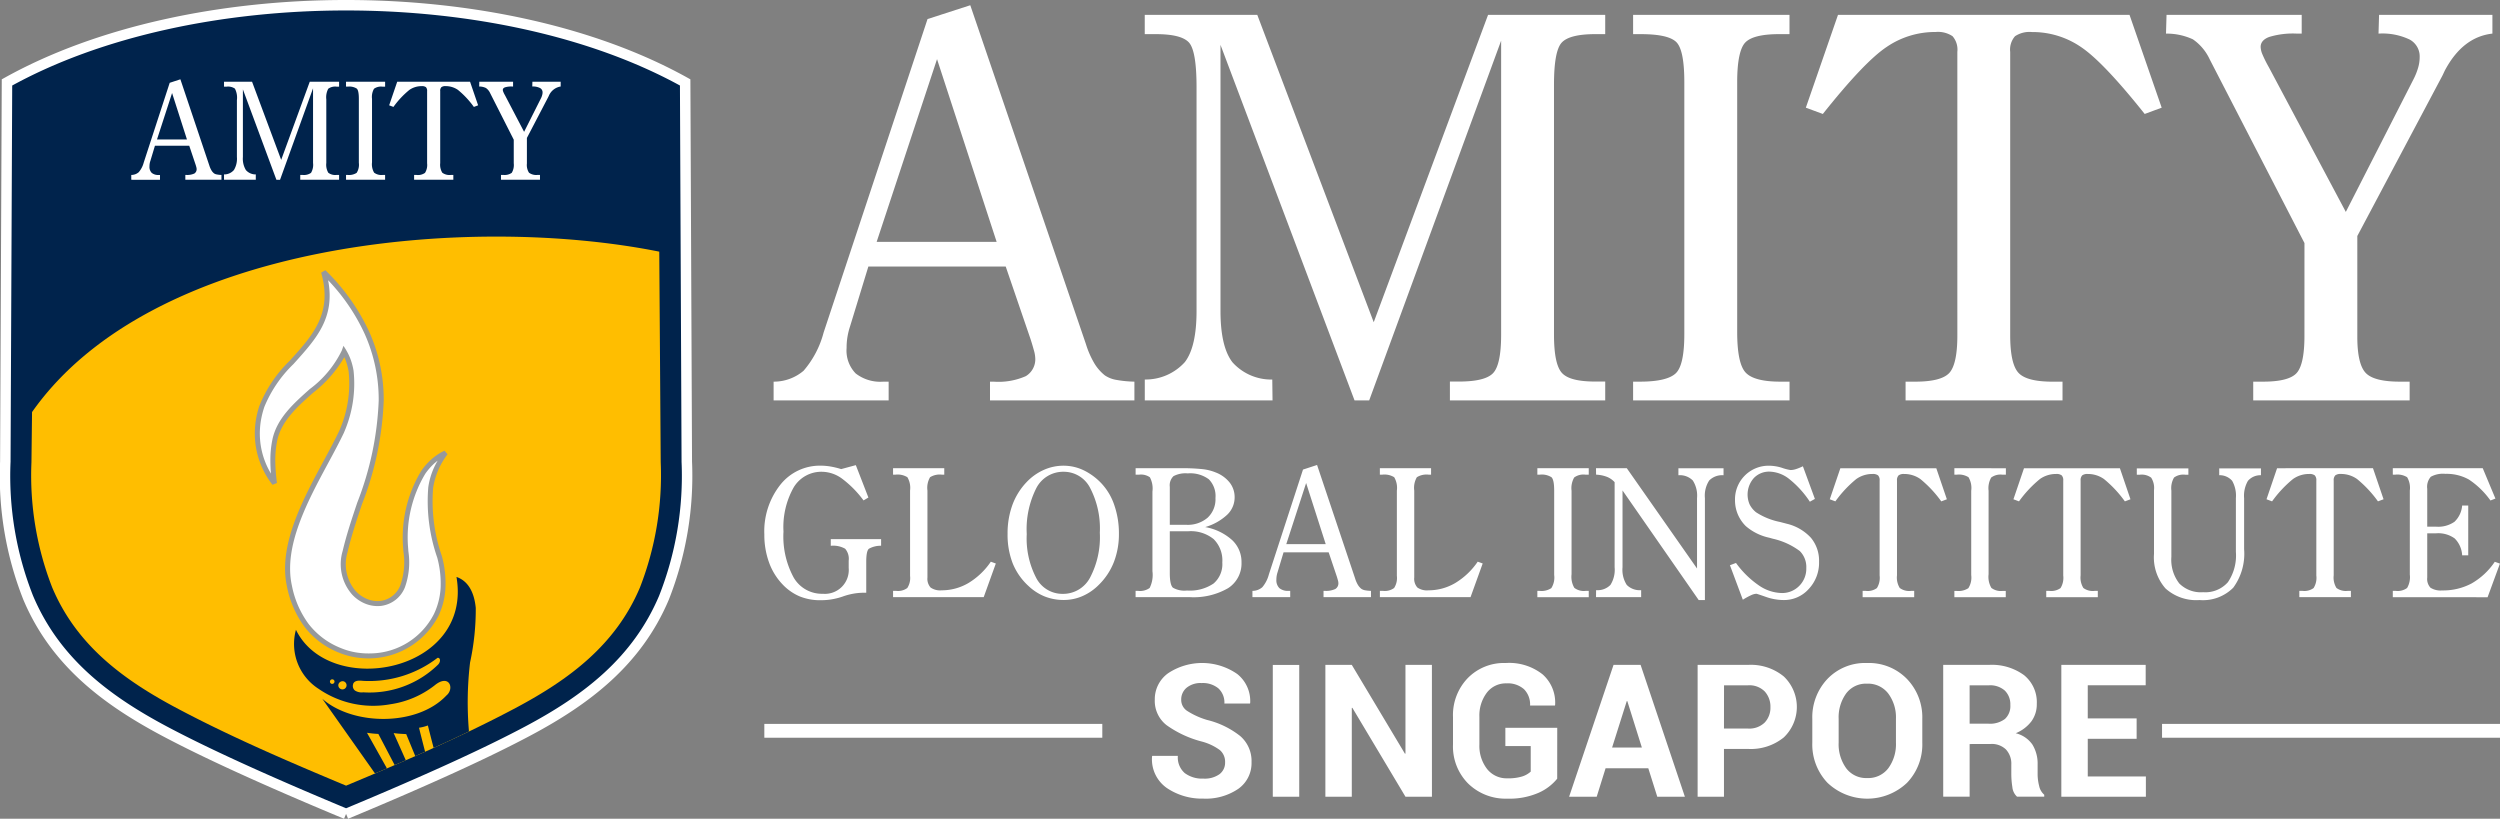
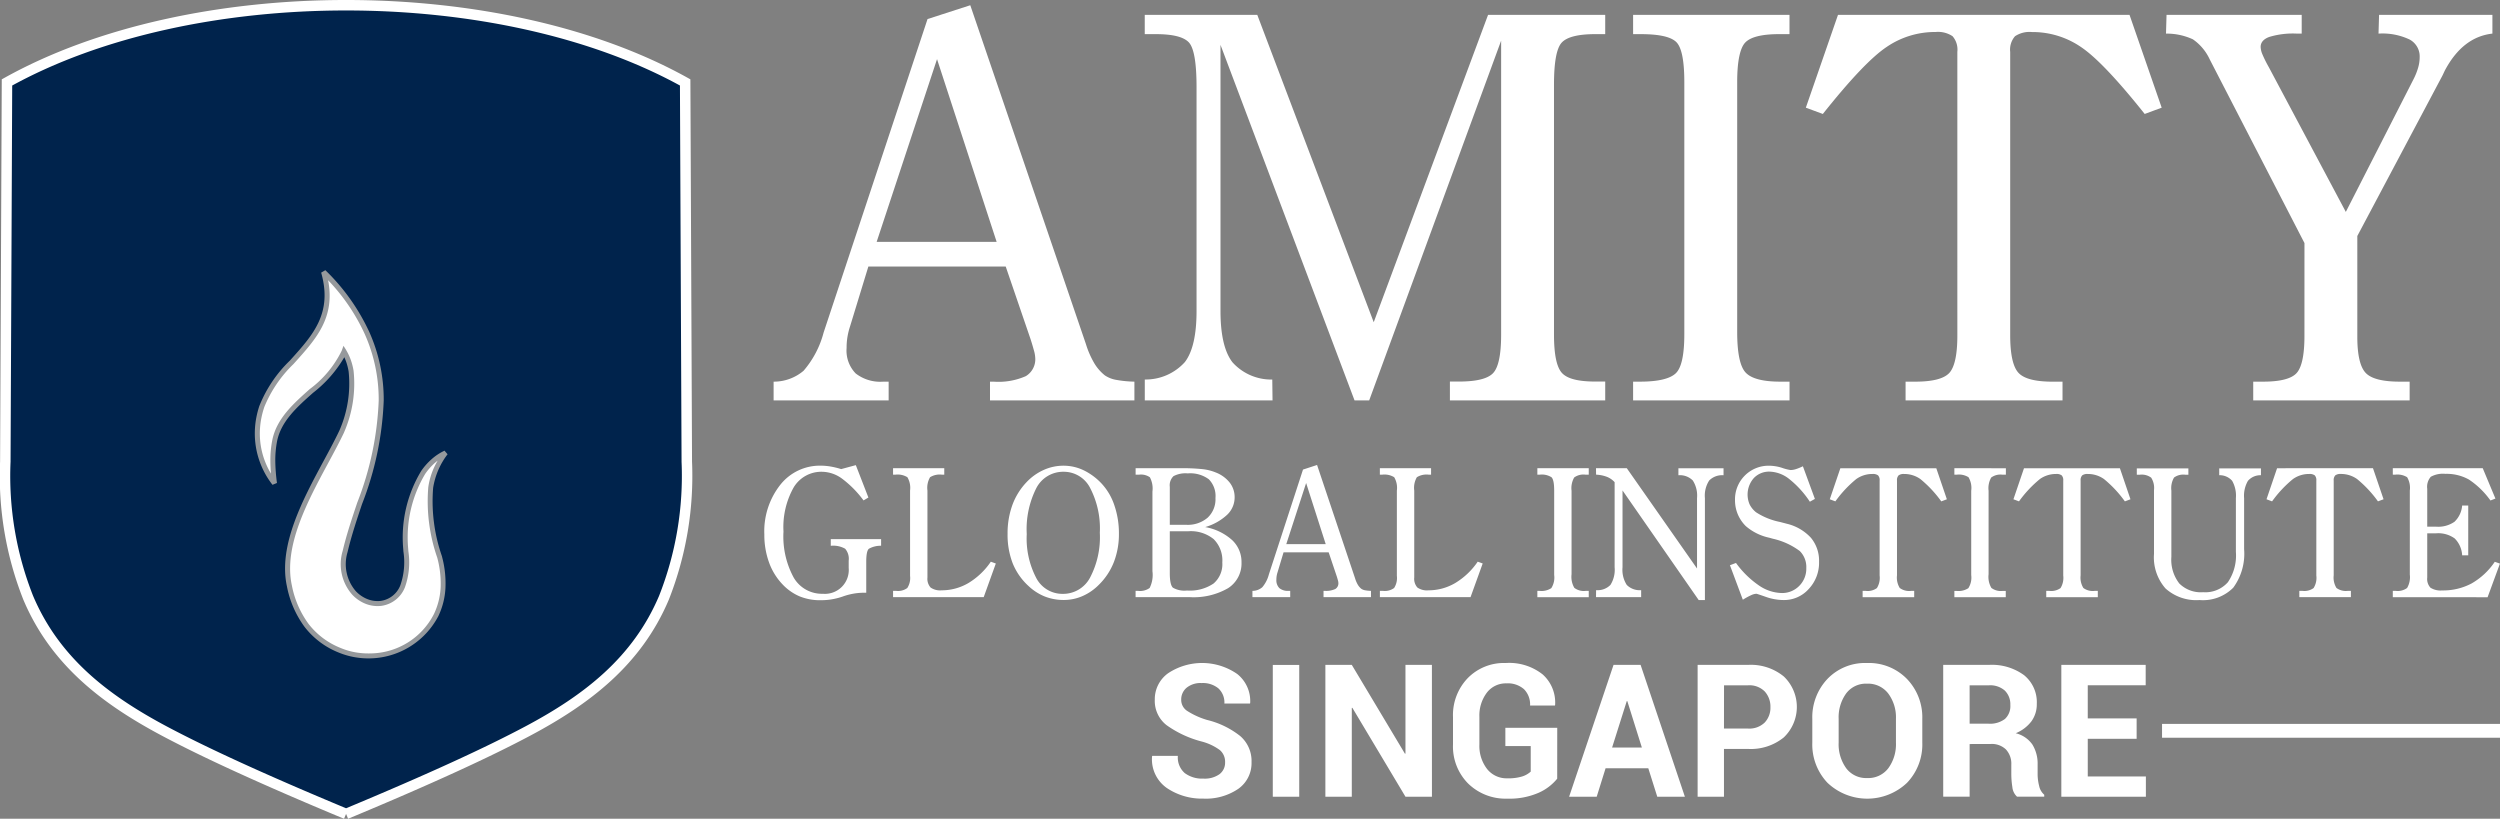
<svg xmlns="http://www.w3.org/2000/svg" width="238.743" height="78.19">
  <rect width="100%" height="100%" fill="#808080" stroke="none" />
  <defs>
    <clipPath id="a">
      <path data-name="Path 9325" d="m2.122 34.974-.056 4.749v.032a29.446 29.446 0 0 0 1.981 11.971c2.319 5.5 6.753 8.786 11.876 11.511 5.18 2.754 10.757 5.147 16.189 7.414 5.431-2.267 11.005-4.66 16.183-7.414 5.123-2.725 9.558-6.012 11.881-11.511a29.529 29.529 0 0 0 1.982-11.971v-.032l-.138-20.069a80.69 80.69 0 0 0-15.564-1.436c-16.707 0-35.775 4.572-44.333 16.755" transform="translate(-2.059 -18.219)" fill="none" />
    </clipPath>
  </defs>
  <g data-name="Group 18009">
-     <path data-name="Rectangle 9467" fill="#fff" d="M72.992 69.13h32.275v1.321H72.992z" />
    <path data-name="Rectangle 9468" fill="#fff" d="M206.469 69.13h32.275v1.321h-32.275z" />
    <g data-name="Group 17991">
      <g data-name="Group 18013" fill-rule="evenodd">
        <path data-name="Path 9321" d="M33.05 77.728c8.079-3.363 13.6-5.917 17.356-7.917 5.63-2.994 10.436-6.654 13.005-12.74a31.694 31.694 0 0 0 2.176-12.985l-.156-36.215C47.781-1.957 18.318-1.957.667 7.872Q.589 25.977.508 44.087a31.631 31.631 0 0 0 2.18 12.984c2.568 6.086 7.373 9.745 13 12.74 3.759 2 9.278 4.554 17.359 7.917" fill="#00234c" stroke="#fff" />
-         <path data-name="Path 9322" d="M33.05 75.028c5.431-2.267 11.006-4.66 16.184-7.414 5.123-2.725 9.557-6.011 11.88-11.511a29.515 29.515 0 0 0 1.982-11.971v-.033l-.138-20.067c-18.254-3.655-48.461-.961-59.898 15.319l-.056 4.748v.033a29.454 29.454 0 0 0 1.982 11.971c2.318 5.5 6.753 8.786 11.875 11.511 5.18 2.754 10.757 5.147 16.189 7.414" fill="#ffbe00" />
      </g>
    </g>
    <g data-name="Group 17993">
      <g data-name="Group 17992" clip-path="url(#a)" fill-rule="evenodd" transform="translate(2.997 22.596)">
        <path data-name="Path 9323" d="M39.547 20.655c-3.119 1.446-4.023 5.95-3.808 9.124a7.418 7.418 0 0 1-.3 3.62c-1.483 3.324-6.586 1.3-5.49-3.323 1.11-4.692 3.444-8.906 3.451-14.428 0-4.555-1.814-8.607-5.5-12.276 1.138 4-.774 6.107-2.948 8.52a12.618 12.618 0 0 0-2.958 4.333 7.76 7.76 0 0 0 1.216 7.329 12.383 12.383 0 0 1 .022-4.1c.746-3.635 5.475-5.316 6.618-8.492 1.226 2.007.85 4.914-.218 7.635-1.981 4.192-6.058 9.888-5 14.749a7.892 7.892 0 0 0 4.829 6.161 7.264 7.264 0 0 0 9.193-3.369 7.927 7.927 0 0 0 .329-5.538c-1.8-6.21-.662-8.147.568-9.945" fill="#fff" />
        <path data-name="Path 9324" d="M25.266 37.55c3.226 6.6 16.9 4.071 15.329-5.051 1.092.377 1.693 1.425 1.842 2.964a23.884 23.884 0 0 1-.543 5.2 32.317 32.317 0 0 0 .116 8.5 14.752 14.752 0 0 1-3.13 1.465c-.331-1.3-.7-2.666-1.015-3.945a4.117 4.117 0 0 1-.847.218c.327 1.333.682 2.66 1.013 3.991-.251.072-.5.137-.758.2-.49-1.186-.993-2.411-1.478-3.583-.363-.021-.857-.039-1.2-.1.57 1.265 1.157 2.594 1.731 3.873-.38.067-.758.115-1.127.148-.68-1.293-1.385-2.649-2.063-3.938a10.362 10.362 0 0 1-1.087-.109c.754 1.338 1.538 2.748 2.291 4.086h.063a7.766 7.766 0 0 1-1.515-.1l-5.106-7.233c2.922 2.578 9.059 2.654 11.852-.315.808-.668.261-2.109-1.128-.964a8.946 8.946 0 0 1-4.217 1.8 9.189 9.189 0 0 1-6.863-1.473 5.092 5.092 0 0 1-2.16-5.638m3.507 4.738a.206.206 0 0 1 .172.233.217.217 0 1 1-.172-.233m1.056.188a.394.394 0 1 1-.511.3.418.418 0 0 1 .511-.3m.9.263a.555.555 0 0 0 .169.611 1.188 1.188 0 0 0 .8.173 9.363 9.363 0 0 0 7.147-2.653c.266-.285.218-.674-.059-.64a10.7 10.7 0 0 1-7.082 2.2c-.29-.022-.839-.107-.982.307" fill="#00234c" />
      </g>
    </g>
    <g data-name="Group 17995">
      <g data-name="Group 18012">
        <path data-name="Path 9326" d="m42.422 43.039.021-.008.3.349a7.079 7.079 0 0 0-1.381 3.221 15.92 15.92 0 0 0 .844 6.524v.014a9.839 9.839 0 0 1 .335 2.98 7.026 7.026 0 0 1-.68 2.719 7.531 7.531 0 0 1-7.99 3.922 7.225 7.225 0 0 1-1.5-.432 7.708 7.708 0 0 1-3.289-2.468 9.566 9.566 0 0 1-1.681-3.863c-.848-3.9 1.51-8.276 3.528-12.024.545-1.01 1.066-1.977 1.487-2.87a11.128 11.128 0 0 0 .878-5.62 5.656 5.656 0 0 0-.238-.941 6.37 6.37 0 0 0-.175-.428 11.89 11.89 0 0 1-2.987 3.4c-1.506 1.337-3.039 2.7-3.427 4.589a9.568 9.568 0 0 0-.177 1.91 17.228 17.228 0 0 0 .159 2.11l-.427.175a7.963 7.963 0 0 1-1.67-5.441 8.078 8.078 0 0 1 .141-1.059 8.918 8.918 0 0 1 .274-1.033l.007-.013a12.409 12.409 0 0 1 2.9-4.309l.1-.109.013-.016c2.124-2.355 3.982-4.421 2.883-8.282l.4-.234a19.687 19.687 0 0 1 4.188 5.881 15.785 15.785 0 0 1 1.386 6.567 30.178 30.178 0 0 1-2.075 9.9c-.506 1.516-1.012 3.021-1.379 4.58a3.949 3.949 0 0 0 .786 3.722 3.085 3.085 0 0 0 1.133.77 2.614 2.614 0 0 0 1.256.161 2.363 2.363 0 0 0 1.864-1.483 6.686 6.686 0 0 0 .295-3.236l-.019-.269a12.288 12.288 0 0 1 1.719-7.42 6.038 6.038 0 0 1 .975-1.107 5.071 5.071 0 0 1 1.233-.82m-.633.942c-.1.075-.194.153-.287.232a5.851 5.851 0 0 0-.9 1.022 11.814 11.814 0 0 0-1.634 7.118l.019.273a7.073 7.073 0 0 1-.332 3.461 2.834 2.834 0 0 1-2.243 1.762 3.1 3.1 0 0 1-1.488-.189 3.5 3.5 0 0 1-1.305-.89 4.4 4.4 0 0 1-.908-4.156c.371-1.571.881-3.089 1.394-4.62a29.811 29.811 0 0 0 2.05-9.754 15.329 15.329 0 0 0-1.345-6.375 18.651 18.651 0 0 0-3.486-5.113c.689 3.569-1.134 5.592-3.19 7.874l-.017.017-.1.114a12.047 12.047 0 0 0-2.8 4.135v.013a8.036 8.036 0 0 0-.261.978 7.594 7.594 0 0 0-.135 1 7.413 7.413 0 0 0 1.044 4.331 14.706 14.706 0 0 1-.055-1.207 9.747 9.747 0 0 1 .187-2.006c.417-2.04 2.011-3.461 3.573-4.853a10.069 10.069 0 0 0 3.055-3.672l.166-.462.263.414v.01a5.2 5.2 0 0 1 .441.938 5.982 5.982 0 0 1 .26 1.022 11.624 11.624 0 0 1-.907 5.88l-.006.01v.01c-.428.9-.95 1.876-1.5 2.893-1.981 3.677-4.291 7.967-3.481 11.7a9.133 9.133 0 0 0 1.592 3.676 7.253 7.253 0 0 0 3.094 2.315 6.666 6.666 0 0 0 1.407.408 7.3 7.3 0 0 0 1.449.1 6.886 6.886 0 0 0 6.03-3.767 6.624 6.624 0 0 0 .636-2.538 9.457 9.457 0 0 0-.32-2.83 16.416 16.416 0 0 1-.86-6.728 6.792 6.792 0 0 1 .9-2.549" fill="#96999c" />
-         <path data-name="Path 9327" d="M14.992 13.32h2.862l-1.421-4.437Zm-2.456 3.847v-.46a1.083 1.083 0 0 0 .713-.263 2.349 2.349 0 0 0 .48-.93l2.477-7.606 1.021-.335 2.762 8.228a2.207 2.207 0 0 0 .2.46 1.023 1.023 0 0 0 .252.295.608.608 0 0 0 .251.1 2.291 2.291 0 0 0 .456.05v.46h-3.449v-.46h.087a1.63 1.63 0 0 0 .769-.133.484.484 0 0 0 .222-.451.787.787 0 0 0-.033-.176 3.154 3.154 0 0 0-.085-.28l-.587-1.75h-3.275l-.438 1.453a1.354 1.354 0 0 0-.063.246 1.684 1.684 0 0 0-.022.274.808.808 0 0 0 .217.621.956.956 0 0 0 .657.2h.131v.46Zm17.359-8.734-3.151 8.735h-.348l-3.2-8.633v6.46a2.09 2.09 0 0 0 .286 1.246 1.225 1.225 0 0 0 .945.416v.509h-3.034v-.509a1.222 1.222 0 0 0 .947-.422 2.084 2.084 0 0 0 .284-1.242V9.564a1.882 1.882 0 0 0-.19-1.1 1.143 1.143 0 0 0-.781-.19h-.26v-.471h2.677l2.782 7.465 2.73-7.465h2.8v.472h-.235a1.116 1.116 0 0 0-.8.2 1.746 1.746 0 0 0-.186 1.021v6.068a1.505 1.505 0 0 0 .192.934 1.094 1.094 0 0 0 .794.207h.235v.46h-3.709v-.46h.221a1.165 1.165 0 0 0 .809-.2 1.5 1.5 0 0 0 .193-.94Zm6.883-.629v.472h-.25a1.14 1.14 0 0 0-.811.2 1.572 1.572 0 0 0-.19.965v6.061a1.59 1.59 0 0 0 .2.986 1.147 1.147 0 0 0 .826.218h.223v.46h-3.731v-.46h.158a1.329 1.329 0 0 0 .856-.2 1.433 1.433 0 0 0 .21-.956V9.441c0-.529-.064-.859-.2-.981a1.311 1.311 0 0 0-.843-.187h-.183v-.47Zm8.111 0 .771 2.253-.408.154a8.43 8.43 0 0 0-1.52-1.626 2.037 2.037 0 0 0-1.172-.36.618.618 0 0 0-.408.1.488.488 0 0 0-.113.378v6.876a1.456 1.456 0 0 0 .2.916 1.156 1.156 0 0 0 .82.212h.233v.46h-3.746v-.46h.234a1.144 1.144 0 0 0 .808-.2 1.419 1.419 0 0 0 .2-.912V8.704a.508.508 0 0 0-.11-.378.632.632 0 0 0-.411-.1 2.04 2.04 0 0 0-1.173.36 8.406 8.406 0 0 0-1.522 1.625l-.409-.154.77-2.253Zm4.173 5.537-2.259-4.458a1.2 1.2 0 0 0-.4-.48 1.469 1.469 0 0 0-.642-.142l.011-.457h3.225v.457h-.112a2.022 2.022 0 0 0-.659.079c-.139.053-.209.137-.209.245a.483.483 0 0 0 .041.173 1.962 1.962 0 0 0 .158.323l1.834 3.509 1.613-3.209a1.474 1.474 0 0 0 .11-.29.879.879 0 0 0 .041-.257.464.464 0 0 0-.243-.427 1.481 1.481 0 0 0-.74-.146l.012-.457h2.7v.457a1.474 1.474 0 0 0-1.135.9c-.028.052-.045.1-.059.119l-2.031 3.893v2.44a1.364 1.364 0 0 0 .2.879 1.152 1.152 0 0 0 .819.212h.23v.46h-3.724v-.46h.235a1.161 1.161 0 0 0 .792-.2 1.444 1.444 0 0 0 .192-.908Z" fill="#fff" fill-rule="evenodd" />
        <path data-name="Path 9328" d="M83.717 23.1h11.46L89.484 5.647Zm-9.84 15.136v-1.789a4.381 4.381 0 0 0 2.862-1.041 9.122 9.122 0 0 0 1.916-3.655l9.922-29.93L92.659.5l11.049 32.375a8.581 8.581 0 0 0 .8 1.824 4.283 4.283 0 0 0 1.007 1.151 2.768 2.768 0 0 0 .988.409 11.052 11.052 0 0 0 1.83.188v1.789H94.542v-1.789h.355a6.439 6.439 0 0 0 3.07-.529 1.881 1.881 0 0 0 .894-1.773 3.041 3.041 0 0 0-.13-.7 22.714 22.714 0 0 0-.33-1.1l-2.359-6.895H82.927l-1.75 5.721a6.615 6.615 0 0 0-.243.98 6.265 6.265 0 0 0-.086 1.073 3.132 3.132 0 0 0 .867 2.438 3.829 3.829 0 0 0 2.637.785h.511v1.789Zm69.477-34.353-12.6 34.353h-1.4l-12.8-33.952V29.7c0 2.285.382 3.913 1.145 4.9a4.976 4.976 0 0 0 3.8 1.645l.025 1.994h-12.2v-1.997a5.043 5.043 0 0 0 3.825-1.662q1.119-1.457 1.118-4.884V8.331c0-2.369-.251-3.8-.763-4.312s-1.552-.759-3.139-.759h-1.045V1.421h10.747l11.119 29.351 10.919-29.351h11.188V3.26h-.945c-1.648 0-2.716.273-3.209.809s-.737 1.876-.737 4.006v23.871c0 1.9.251 3.119.763 3.674s1.571.817 3.184.817h.945v1.8h-14.832v-1.8h.867q2.474 0 3.244-.792c.522-.536.781-1.765.781-3.7Zm27.538-2.462V3.26h-.988c-1.657 0-2.741.273-3.243.809s-.764 1.808-.764 3.785V31.7q0 3.029.815 3.886c.538.571 1.64.861 3.3.861h.884v1.789h-14.939v-1.789h.633c1.726 0 2.862-.264 3.426-.785s.832-1.782.832-3.759V7.855c0-2.08-.26-3.367-.79-3.86s-1.648-.734-3.364-.734h-.737v-1.84Zm32.472 0 3.071 8.862-1.622.6q-3.942-4.95-6.071-6.383a8.179 8.179 0 0 0-4.692-1.44 2.5 2.5 0 0 0-1.622.4 1.944 1.944 0 0 0-.46 1.5V32c0 1.848.269 3.05.8 3.613s1.622.836 3.261.836h.936v1.789h-14.988v-1.791h.936c1.622 0 2.7-.273 3.218-.81s.79-1.739.79-3.588V4.956a1.949 1.949 0 0 0-.46-1.5 2.5 2.5 0 0 0-1.623-.4 8.178 8.178 0 0 0-4.691 1.444q-2.134 1.432-6.071 6.383l-1.623-.6 3.07-8.862Zm16.706 21.791-9.055-17.556a4.733 4.733 0 0 0-1.6-1.9 5.962 5.962 0 0 0-2.568-.546l.052-1.789h12.907v1.788h-.461a7.846 7.846 0 0 0-2.628.315c-.554.2-.832.529-.832.954a1.963 1.963 0 0 0 .156.682 12.036 12.036 0 0 0 .633 1.27l7.346 13.807 6.444-12.63a6.164 6.164 0 0 0 .46-1.142 3.561 3.561 0 0 0 .148-1.005 1.83 1.83 0 0 0-.963-1.687 6.048 6.048 0 0 0-2.967-.563l.052-1.789h10.824v1.788q-2.849.32-4.553 3.545c-.1.213-.173.376-.226.478l-8.122 15.306v9.613c0 1.746.269 2.9.8 3.46s1.622.836 3.261.836h.936v1.789h-14.937v-1.789h.945c1.6 0 2.654-.264 3.165-.785s.781-1.713.781-3.562Z" fill="#fff" />
        <path data-name="Path 9329" d="M79.337 51.486h4.806v.633a2.279 2.279 0 0 0-1.166.285c-.169.142-.253.555-.253 1.233v2.967h-.291a6.058 6.058 0 0 0-1.961.365 8.033 8.033 0 0 1-.342.108 6.875 6.875 0 0 1-.882.186 6.794 6.794 0 0 1-.872.057 5.2 5.2 0 0 1-2-.363 4.856 4.856 0 0 1-1.622-1.126 5.935 5.935 0 0 1-1.311-2.113 7.729 7.729 0 0 1-.451-2.679 7.175 7.175 0 0 1 1.519-4.735 4.813 4.813 0 0 1 3.882-1.834 5.516 5.516 0 0 1 .912.08 7.756 7.756 0 0 1 1.024.247l1.4-.378 1.2 3.093-.465.277a9.917 9.917 0 0 0-2.053-2.081 3.3 3.3 0 0 0-1.892-.655 3.076 3.076 0 0 0-2.725 1.493 7.725 7.725 0 0 0-.973 4.218 8.2 8.2 0 0 0 .979 4.4 3.112 3.112 0 0 0 2.785 1.54 2.278 2.278 0 0 0 2.463-2.463v-.7a1.464 1.464 0 0 0-.34-1.14 2.317 2.317 0 0 0-1.372-.279Zm5.948 5.541v-.6h.3a1.49 1.49 0 0 0 1.058-.273 1.749 1.749 0 0 0 .266-1.163v-8.143a1.99 1.99 0 0 0-.257-1.275 1.768 1.768 0 0 0-1.134-.245h-.234v-.615h4.891v.615h-.233a1.737 1.737 0 0 0-1.123.245 2.017 2.017 0 0 0-.251 1.275v8.3a1.255 1.255 0 0 0 .3.958 1.586 1.586 0 0 0 1.058.268 5.028 5.028 0 0 0 2.552-.693 6.876 6.876 0 0 0 2.143-2.04l.477.173-1.157 3.213Zm12.766-6.023a8.149 8.149 0 0 0 .912 4.2 2.813 2.813 0 0 0 2.517 1.508 2.909 2.909 0 0 0 2.611-1.539 8.3 8.3 0 0 0 .939-4.3 8.369 8.369 0 0 0-.922-4.267 2.82 2.82 0 0 0-2.525-1.554 2.885 2.885 0 0 0-2.612 1.552 8.69 8.69 0 0 0-.92 4.4m-1.83-.035a7.9 7.9 0 0 1 .46-2.747 6.27 6.27 0 0 1 1.354-2.178 5.136 5.136 0 0 1 1.636-1.166 4.586 4.586 0 0 1 1.887-.405 4.439 4.439 0 0 1 1.915.431 5.808 5.808 0 0 1 1.734 1.283 5.651 5.651 0 0 1 1.214 2.077 8.223 8.223 0 0 1 .433 2.7 7.391 7.391 0 0 1-.475 2.695 6.183 6.183 0 0 1-1.42 2.166 5.016 5.016 0 0 1-1.571 1.094 4.442 4.442 0 0 1-1.8.377 4.885 4.885 0 0 1-1.811-.331 4.983 4.983 0 0 1-1.556-1.002 5.945 5.945 0 0 1-1.511-2.166 7.549 7.549 0 0 1-.489-2.828m12.225 6.058v-.6h.241a1.561 1.561 0 0 0 1.1-.277 2.775 2.775 0 0 0 .268-1.6v-7.611a2.281 2.281 0 0 0-.245-1.36 1.475 1.475 0 0 0-1.02-.251h-.342v-.615h4.313a18.147 18.147 0 0 1 2.09.091 4.592 4.592 0 0 1 1.235.31 3.142 3.142 0 0 1 1.356.984 2.252 2.252 0 0 1 .462 1.4 2.282 2.282 0 0 1-.713 1.659 5.2 5.2 0 0 1-2.1 1.178 5.186 5.186 0 0 1 2.569 1.237 2.845 2.845 0 0 1 .9 2.12 2.8 2.8 0 0 1-1.273 2.472 6.566 6.566 0 0 1-3.675.861Zm3.266-6.91h1.571a2.914 2.914 0 0 0 2.046-.682 2.406 2.406 0 0 0 .745-1.873 2.282 2.282 0 0 0-.632-1.79 2.984 2.984 0 0 0-2.019-.564 2.441 2.441 0 0 0-1.354.262 1.207 1.207 0 0 0-.357 1.018Zm0 .616v3.99q0 1.128.3 1.4a2.19 2.19 0 0 0 1.34.27 4.036 4.036 0 0 0 2.537-.667 2.421 2.421 0 0 0 .838-2.012 2.867 2.867 0 0 0-.824-2.227 3.457 3.457 0 0 0-2.411-.754Zm11.124 1.231h3.766l-1.87-5.837Zm-3.232 5.062v-.6a1.425 1.425 0 0 0 .941-.347 3.072 3.072 0 0 0 .629-1.224l3.258-10.011 1.344-.441 3.631 10.829a2.846 2.846 0 0 0 .262.61 1.466 1.466 0 0 0 .33.384.925.925 0 0 0 .325.137 3.5 3.5 0 0 0 .6.062v.6h-4.531v-.6h.116a2.092 2.092 0 0 0 1.009-.176.634.634 0 0 0 .293-.593 1.055 1.055 0 0 0-.042-.234 8.047 8.047 0 0 0-.108-.367l-.776-2.306h-4.31L122 54.662a2.154 2.154 0 0 0-.08.327 2.059 2.059 0 0 0-.029.359 1.058 1.058 0 0 0 .285.815 1.248 1.248 0 0 0 .867.262h.169v.6Zm12.171 0v-.6h.3a1.492 1.492 0 0 0 1.058-.273 1.758 1.758 0 0 0 .264-1.163v-8.142a1.992 1.992 0 0 0-.256-1.275 1.77 1.77 0 0 0-1.135-.245h-.233v-.615h4.891v.615h-.234a1.742 1.742 0 0 0-1.123.245 2.026 2.026 0 0 0-.251 1.275v8.3a1.255 1.255 0 0 0 .3.958 1.584 1.584 0 0 0 1.058.268 5.027 5.027 0 0 0 2.551-.693 6.892 6.892 0 0 0 2.153-2.044l.475.173-1.159 3.213Zm19.946-12.313v.615h-.325a1.483 1.483 0 0 0-1.066.272 2.06 2.06 0 0 0-.251 1.265v7.976a2.072 2.072 0 0 0 .268 1.3 1.492 1.492 0 0 0 1.083.287h.291v.6h-4.908v-.6h.207a1.711 1.711 0 0 0 1.126-.262 1.887 1.887 0 0 0 .274-1.256v-8.045c0-.695-.085-1.126-.26-1.292a1.718 1.718 0 0 0-1.106-.245h-.241v-.615Zm3.634 0 6.707 9.578v-6.725a2.669 2.669 0 0 0-.405-1.681 1.737 1.737 0 0 0-1.374-.5v-.667h4.31v.667a1.731 1.731 0 0 0-1.368.5 2.642 2.642 0 0 0-.411 1.681v9.738h-.593l-7.275-10.468v7.34a2.671 2.671 0 0 0 .405 1.682 1.738 1.738 0 0 0 1.374.5v.667h-4.31l.008-.667a1.722 1.722 0 0 0 1.369-.5 2.7 2.7 0 0 0 .4-1.682v-8.129a1.964 1.964 0 0 0-.73-.508 3.277 3.277 0 0 0-1.041-.211l-.008-.615Zm11.078 12.554-1.229-3.29.579-.216a8.88 8.88 0 0 0 2.158 2.126 4 4 0 0 0 2.2.746 2.283 2.283 0 0 0 1.679-.68 2.313 2.313 0 0 0 .676-1.7 2.15 2.15 0 0 0-.621-1.63 6.776 6.776 0 0 0-2.563-1.174l-.359-.1a5.013 5.013 0 0 1-2.238-1.111 3.519 3.519 0 0 1-.764-1.133 3.447 3.447 0 0 1-.262-1.33 3.207 3.207 0 0 1 3.281-3.3 4.185 4.185 0 0 1 1.22.206 4.534 4.534 0 0 0 .8.207 1.75 1.75 0 0 0 .528-.093 4.784 4.784 0 0 0 .653-.268l1.146 3.118-.481.268a9.278 9.278 0 0 0-1.964-2.164 3.154 3.154 0 0 0-1.887-.71 2 2 0 0 0-1.505.621 2.377 2.377 0 0 0-.4 2.5 2.273 2.273 0 0 0 .614.758 6.532 6.532 0 0 0 2.286.927c.279.074.49.127.636.167a4.555 4.555 0 0 1 2.326 1.349 3.429 3.429 0 0 1 .773 2.3 3.643 3.643 0 0 1-.987 2.586 3.152 3.152 0 0 1-2.4 1.055 5.119 5.119 0 0 1-1.687-.3c-.574-.2-.878-.3-.91-.3a1.332 1.332 0 0 0-.49.131 6.565 6.565 0 0 0-.8.437m18.47-12.554 1.009 2.964-.534.2a11.071 11.071 0 0 0-2-2.135 2.649 2.649 0 0 0-1.542-.481.818.818 0 0 0-.534.133.661.661 0 0 0-.152.5v9.045a1.892 1.892 0 0 0 .263 1.208 1.5 1.5 0 0 0 1.071.279h.308v.6h-4.925v-.6h.308a1.489 1.489 0 0 0 1.056-.27 1.856 1.856 0 0 0 .26-1.2v-9.063a.662.662 0 0 0-.15-.5.818.818 0 0 0-.534-.133 2.655 2.655 0 0 0-1.542.481 11.072 11.072 0 0 0-2 2.135l-.534-.2 1.009-2.964Zm6.645 0v.615h-.335a1.483 1.483 0 0 0-1.066.272 2.06 2.06 0 0 0-.251 1.265v7.976a2.072 2.072 0 0 0 .268 1.3 1.49 1.49 0 0 0 1.083.287h.29v.6h-4.908v-.6h.209a1.713 1.713 0 0 0 1.126-.262 1.887 1.887 0 0 0 .274-1.256v-8.048a2.009 2.009 0 0 0-.26-1.292 1.721 1.721 0 0 0-1.106-.245h-.243v-.615Zm10.889 0 1.009 2.964-.534.2a11.071 11.071 0 0 0-2-2.135 2.65 2.65 0 0 0-1.543-.481.817.817 0 0 0-.532.133.661.661 0 0 0-.152.5v9.045a1.892 1.892 0 0 0 .263 1.208 1.5 1.5 0 0 0 1.071.279h.308v.6h-4.925v-.6h.308a1.5 1.5 0 0 0 1.058-.27 1.865 1.865 0 0 0 .258-1.2v-9.063a.662.662 0 0 0-.15-.5.817.817 0 0 0-.532-.133 2.656 2.656 0 0 0-1.543.481 11.144 11.144 0 0 0-2 2.135l-.532-.2 1.009-2.964Zm9.484.667v-.65h3.985v.65a1.573 1.573 0 0 0-1.243.538 2.836 2.836 0 0 0-.365 1.647v4.874a5.478 5.478 0 0 1-1.037 3.681 4.074 4.074 0 0 1-3.218 1.18 4.385 4.385 0 0 1-3.25-1.106 4.493 4.493 0 0 1-1.1-3.3v-6.093a1.816 1.816 0 0 0-.268-1.186 1.508 1.508 0 0 0-1.079-.285h-.295v-.6h4.926v.6h-.308a1.485 1.485 0 0 0-1.064.274 2.01 2.01 0 0 0-.253 1.246v6.329a3.694 3.694 0 0 0 .753 2.534 2.906 2.906 0 0 0 2.28.838 2.869 2.869 0 0 0 2.364-.955 4.531 4.531 0 0 0 .764-2.895v-5.138a2.873 2.873 0 0 0-.359-1.653 1.584 1.584 0 0 0-1.249-.532m14.7-.667 1.01 2.964-.534.2a11.11 11.11 0 0 0-2-2.135 2.653 2.653 0 0 0-1.543-.481.817.817 0 0 0-.532.133.661.661 0 0 0-.152.5v9.045a1.9 1.9 0 0 0 .262 1.208 1.5 1.5 0 0 0 1.072.279h.308v.6h-4.925v-.6h.308a1.491 1.491 0 0 0 1.056-.27 1.856 1.856 0 0 0 .26-1.2v-9.061a.662.662 0 0 0-.15-.5.818.818 0 0 0-.534-.133 2.649 2.649 0 0 0-1.542.481 11.1 11.1 0 0 0-2 2.135l-.532-.2 1.009-2.964Zm1.892 12.314v-.6h.285a1.524 1.524 0 0 0 1.081-.277 2.042 2.042 0 0 0 .26-1.276v-8.027a1.99 1.99 0 0 0-.257-1.275 1.766 1.766 0 0 0-1.134-.245h-.234v-.615h8.588l1.212 2.9-.475.183a7.849 7.849 0 0 0-2.056-2 4.354 4.354 0 0 0-2.24-.545 2.409 2.409 0 0 0-1.4.279 1.454 1.454 0 0 0-.341 1.144v3.623h.851a2.725 2.725 0 0 0 1.748-.467 2.4 2.4 0 0 0 .736-1.551h.581v4.754h-.581a2.445 2.445 0 0 0-.716-1.615 2.677 2.677 0 0 0-1.768-.488h-.851v4.229a1.229 1.229 0 0 0 .307.964 1.778 1.778 0 0 0 1.112.262 5.806 5.806 0 0 0 2.81-.663 6.62 6.62 0 0 0 2.221-2.073l.494.173-1.18 3.213Z" fill="#fff" />
        <path data-name="Path 9330" d="M116.994 72.799a1.478 1.478 0 0 0-.5-1.168 5.123 5.123 0 0 0-1.776-.829 10.163 10.163 0 0 1-3.307-1.546 2.932 2.932 0 0 1-1.132-2.433 3.049 3.049 0 0 1 1.271-2.529 5.875 5.875 0 0 1 6.606.074 3.3 3.3 0 0 1 1.233 2.766l-.018.051h-2.445a1.83 1.83 0 0 0-.572-1.446 2.318 2.318 0 0 0-1.6-.508 2.105 2.105 0 0 0-1.443.452 1.46 1.46 0 0 0-.509 1.147 1.255 1.255 0 0 0 .554 1.05 7.43 7.43 0 0 0 1.909.871 8.2 8.2 0 0 1 3.165 1.534 3.138 3.138 0 0 1 1.088 2.496 3 3 0 0 1-1.263 2.549 5.5 5.5 0 0 1-3.338.936 5.994 5.994 0 0 1-3.487-1.013 3.34 3.34 0 0 1-1.412-3.018l.018-.05h2.446a1.974 1.974 0 0 0 .657 1.641 2.766 2.766 0 0 0 1.779.528 2.427 2.427 0 0 0 1.544-.424 1.369 1.369 0 0 0 .531-1.13m7.08 3.284h-2.525V63.497h2.525Zm12.673 0h-2.528l-5.072-8.49-.053.01v8.48h-2.523V63.495h2.523l5.074 8.48.051-.008v-8.472h2.525Zm11.962-1.721a4.776 4.776 0 0 1-1.756 1.337 6.933 6.933 0 0 1-3.007.568 5.109 5.109 0 0 1-3.736-1.437 5.011 5.011 0 0 1-1.452-3.727v-2.627a5.086 5.086 0 0 1 1.411-3.721 4.836 4.836 0 0 1 3.62-1.44 5.143 5.143 0 0 1 3.535 1.092 3.594 3.594 0 0 1 1.186 2.918l-.018.053h-2.373a2.062 2.062 0 0 0-.579-1.561 2.334 2.334 0 0 0-1.685-.558 2.268 2.268 0 0 0-1.868.894 3.607 3.607 0 0 0-.708 2.3v2.644a3.6 3.6 0 0 0 .727 2.329 2.37 2.37 0 0 0 1.944.9 4.478 4.478 0 0 0 1.423-.18 2.172 2.172 0 0 0 .808-.461V71.25h-2.422v-1.744h4.954Zm8.7-.995h-4.08l-.847 2.716h-2.635l4.242-12.588h2.585l4.228 12.588h-2.637Zm-3.458-1.979h2.844l-1.39-4.434h-.053Zm10.684.13v4.564h-2.516V63.495h4.813a4.965 4.965 0 0 1 3.417 1.106 4.021 4.021 0 0 1 0 5.819 4.986 4.986 0 0 1-3.417 1.1Zm0-1.944h2.29a2.1 2.1 0 0 0 1.6-.575 2.048 2.048 0 0 0 .547-1.464 2.141 2.141 0 0 0-.541-1.5 2.06 2.06 0 0 0-1.6-.591h-2.29Zm18.94 1.349a5.286 5.286 0 0 1-1.46 3.833 5.519 5.519 0 0 1-7.592 0 5.31 5.31 0 0 1-1.452-3.829v-2.272a5.322 5.322 0 0 1 1.449-3.824 4.975 4.975 0 0 1 3.773-1.516 5.069 5.069 0 0 1 3.812 1.516 5.277 5.277 0 0 1 1.47 3.824Zm-2.517-2.281a3.805 3.805 0 0 0-.735-2.414 2.429 2.429 0 0 0-2.03-.941 2.361 2.361 0 0 0-1.994.941 3.886 3.886 0 0 0-.712 2.414v2.28a3.906 3.906 0 0 0 .718 2.437 2.376 2.376 0 0 0 2.006.941 2.4 2.4 0 0 0 2.021-.941 3.879 3.879 0 0 0 .726-2.437Zm7.037 2.411v5.029h-2.523V63.495h4.355a5.21 5.21 0 0 1 3.367.982 3.322 3.322 0 0 1 1.215 2.736 2.764 2.764 0 0 1-.513 1.672 3.586 3.586 0 0 1-1.5 1.136 2.727 2.727 0 0 1 1.606 1.1 3.5 3.5 0 0 1 .486 1.9v.923a4.5 4.5 0 0 0 .144 1.1 1.5 1.5 0 0 0 .488.85v.183h-2.6a1.412 1.412 0 0 1-.445-.918 8.112 8.112 0 0 1-.1-1.233v-.891a2 2 0 0 0-.515-1.466 1.946 1.946 0 0 0-1.455-.522Zm0-1.944h1.788a2.364 2.364 0 0 0 1.585-.452 1.665 1.665 0 0 0 .515-1.33 1.837 1.837 0 0 0-.522-1.374 2.11 2.11 0 0 0-1.534-.508h-1.833Zm15.948 1.442h-4.667v3.6h5.55v1.931h-8.074V63.495h8.056v1.948h-5.532v3.163h4.667Z" fill="#fff" />
      </g>
    </g>
  </g>
</svg>